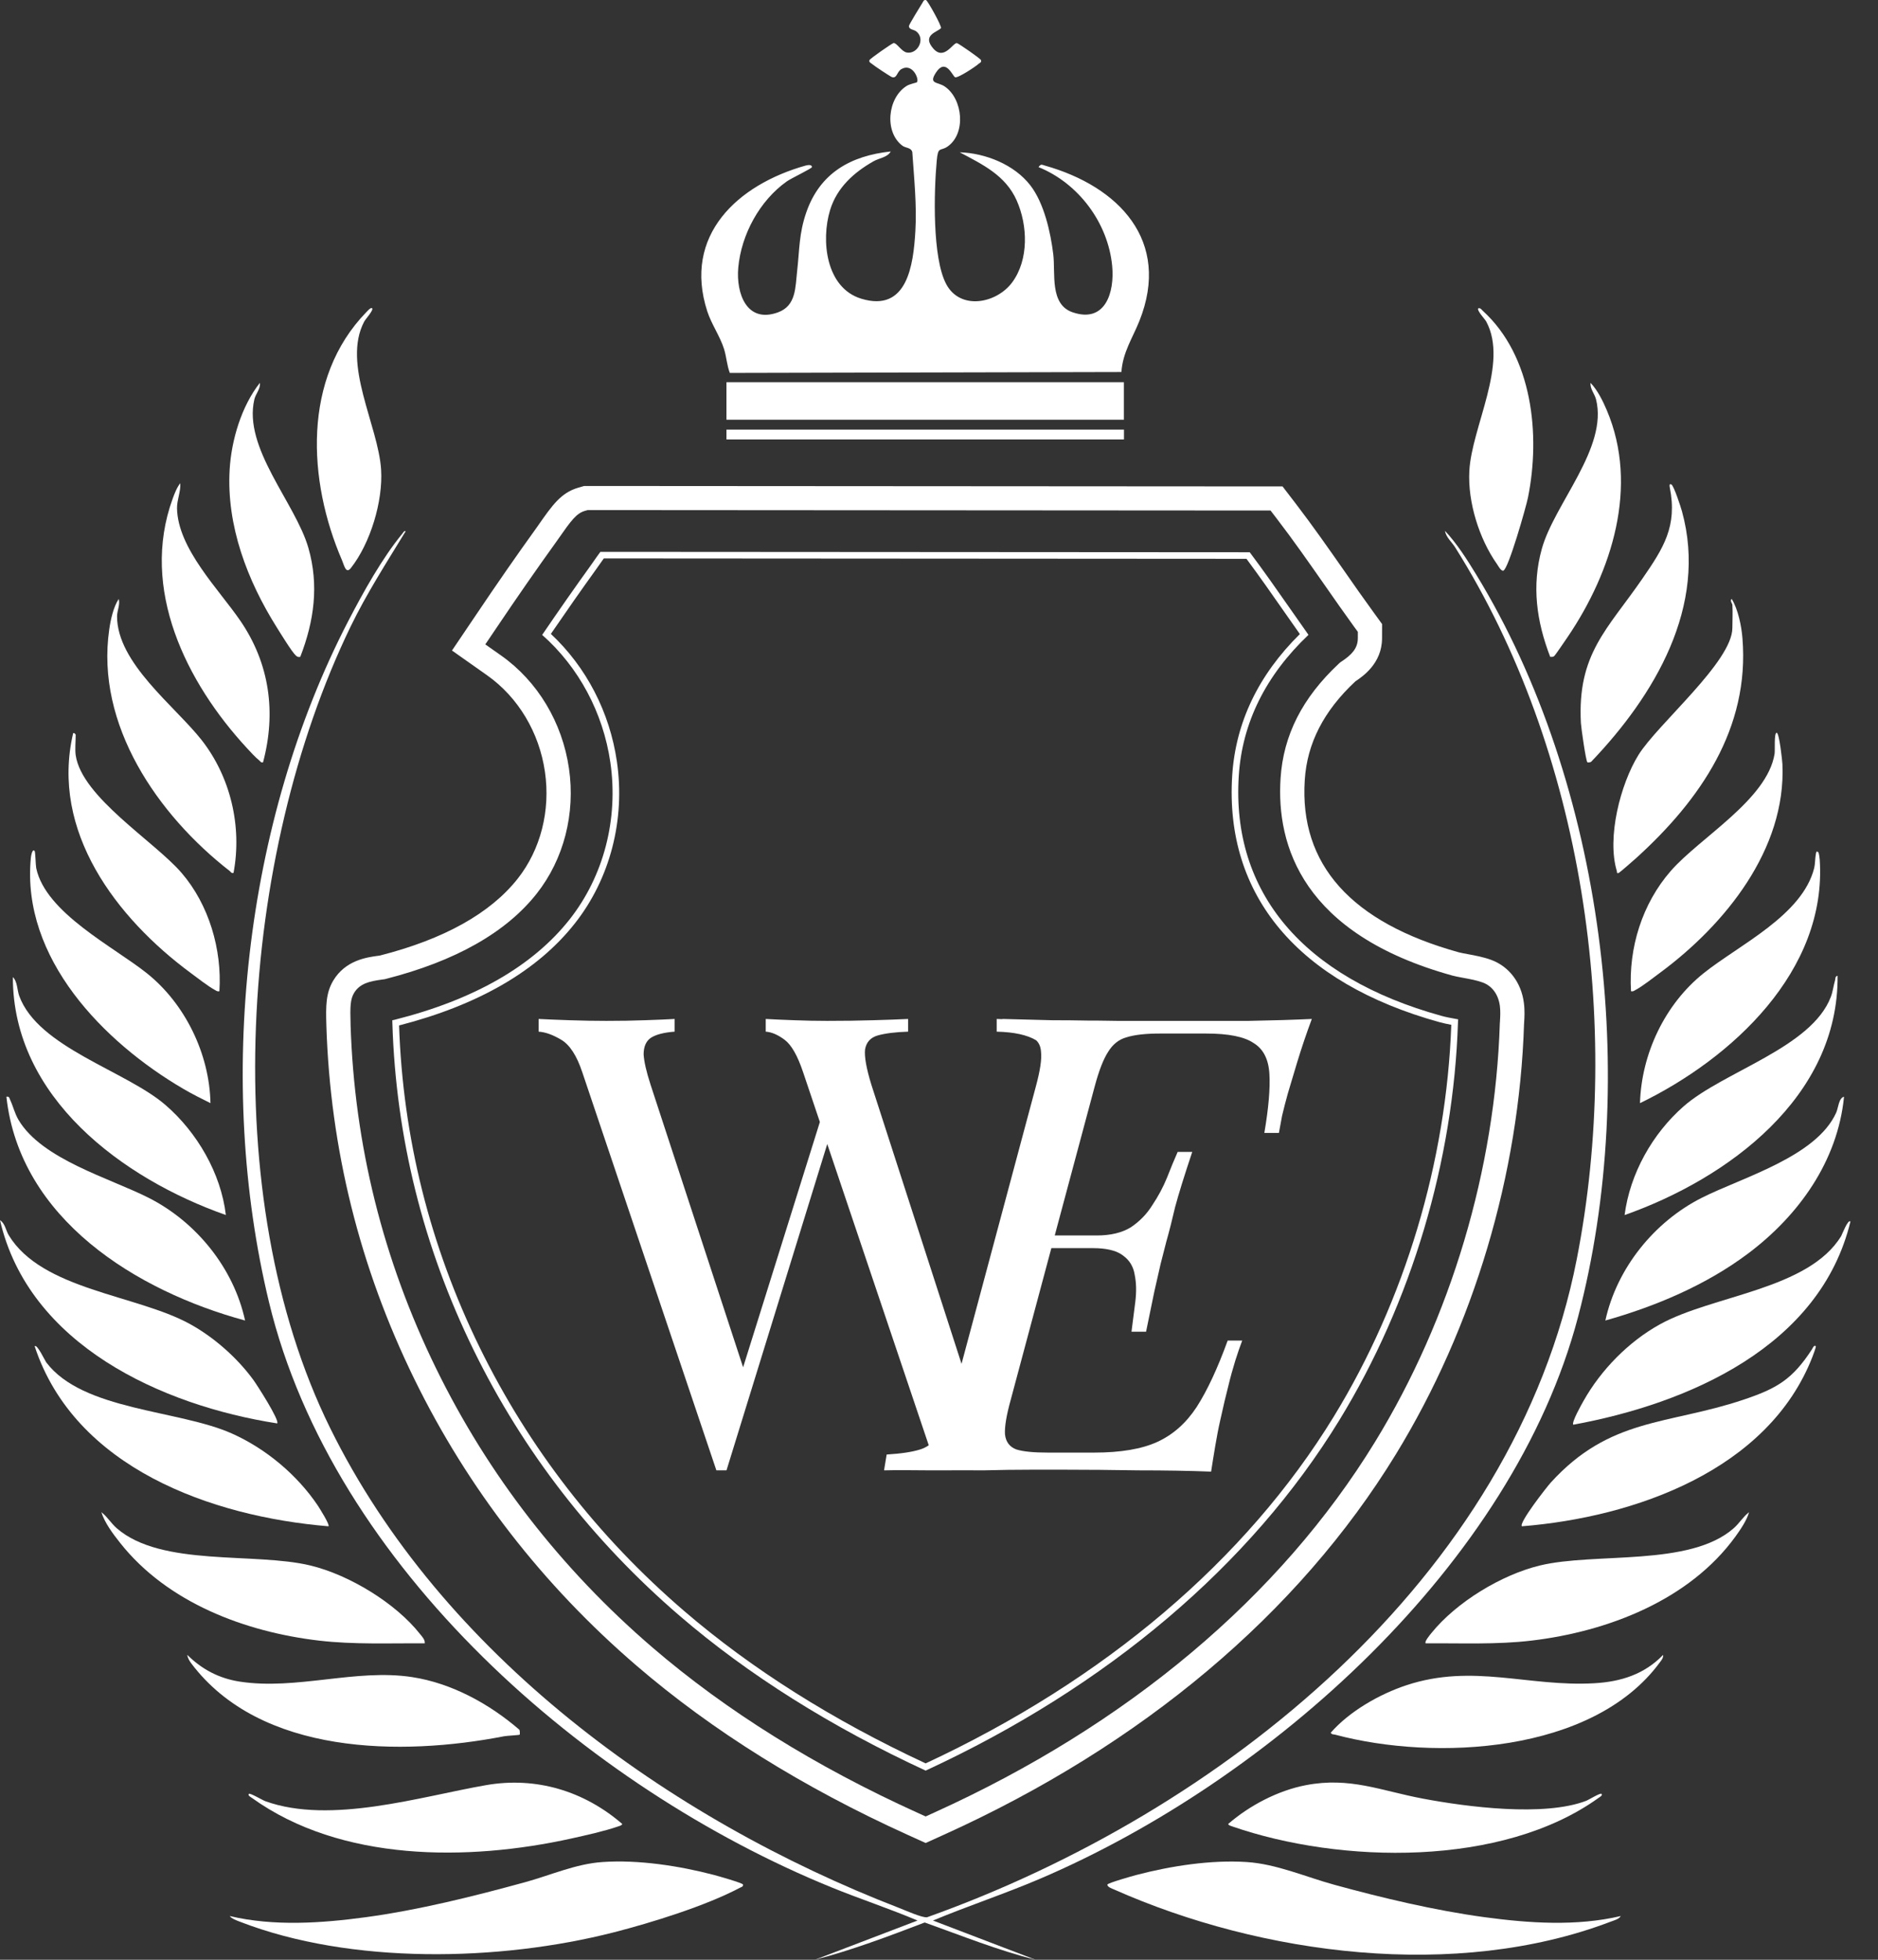
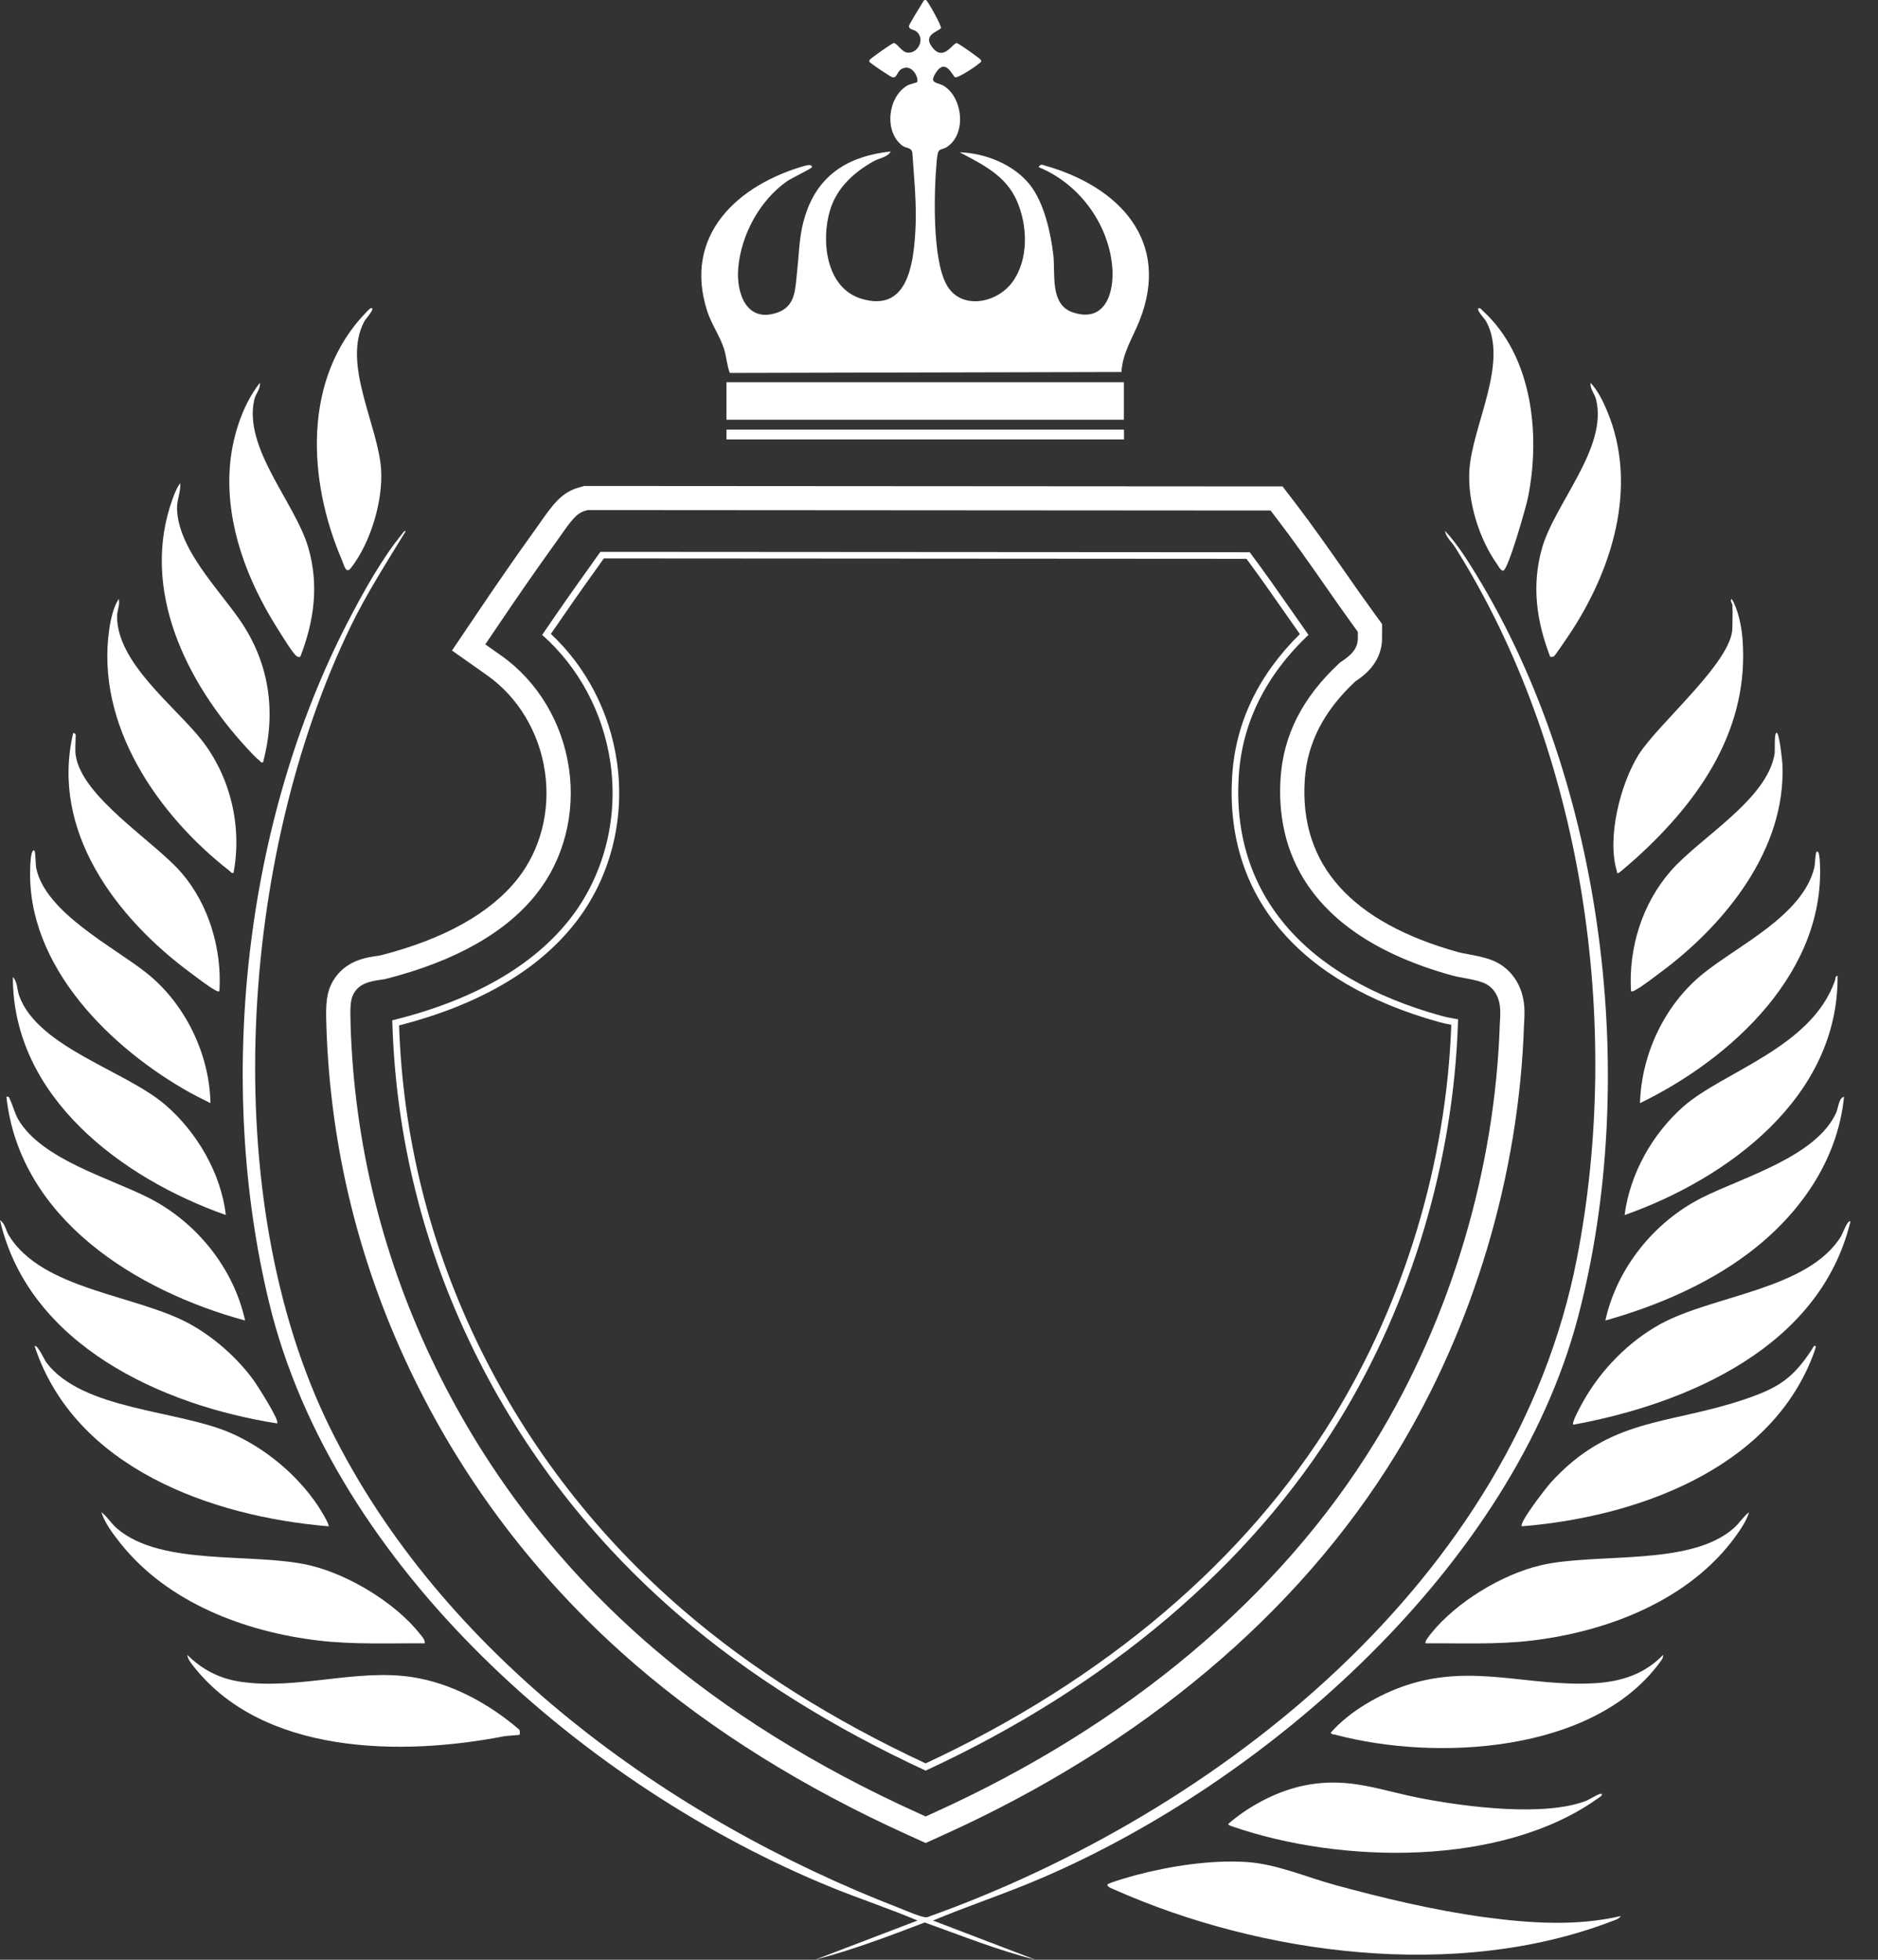
<svg xmlns="http://www.w3.org/2000/svg" width="46" height="48" viewBox="0 0 46 48" fill="none">
  <rect x="0" y="0" width="46" height="48" fill="#333333" stroke="none" />
  <path d="M14.397 12.493L31.121 12.504L31.267 12.694C31.675 13.226 32.063 13.781 32.438 14.318L32.443 14.325C32.678 14.663 32.922 15.011 33.166 15.348L33.259 15.475V15.633C33.258 15.883 33.103 16.039 32.869 16.196L32.865 16.198L32.826 16.225L32.791 16.257C31.901 17.089 31.434 18.007 31.366 19.066C31.26 20.707 31.904 22.878 35.577 23.895C35.644 23.913 35.727 23.929 35.846 23.951C36.008 23.981 36.176 24.011 36.32 24.065C36.549 24.15 36.701 24.358 36.738 24.637C36.755 24.77 36.747 24.902 36.741 24.999V25.009C36.738 25.029 36.737 25.047 36.737 25.064C36.623 28.643 35.538 32.282 33.682 35.313C31.357 39.11 27.619 42.252 22.873 44.399L22.673 44.49L22.472 44.399C19.971 43.265 17.787 41.903 15.981 40.351C13.741 38.425 11.957 36.125 10.68 33.513C9.382 30.86 8.678 28.029 8.587 25.097V25.086C8.573 24.643 8.583 24.471 8.672 24.321C8.814 24.084 9.062 24.033 9.346 23.994L9.353 23.993C9.365 23.991 9.377 23.99 9.387 23.988L9.42 23.984L9.452 23.976C11.152 23.542 12.395 22.84 13.147 21.886C13.81 21.045 14.098 19.927 13.936 18.818C13.772 17.692 13.167 16.685 12.274 16.055L11.887 15.783L12.152 15.391C12.674 14.615 13.156 13.922 13.624 13.272C13.633 13.259 13.647 13.239 13.664 13.215L13.673 13.202C13.997 12.738 14.12 12.573 14.329 12.512L14.396 12.493M14.312 11.902L14.163 11.945C13.741 12.069 13.532 12.369 13.185 12.865C13.167 12.892 13.151 12.914 13.141 12.928C12.669 13.583 12.184 14.281 11.659 15.062L11.071 15.933L11.93 16.539C12.691 17.076 13.208 17.938 13.348 18.904C13.486 19.854 13.243 20.808 12.68 21.522C12.01 22.37 10.875 23.004 9.304 23.404C9.293 23.405 9.281 23.407 9.268 23.409C8.986 23.447 8.461 23.517 8.161 24.02C7.983 24.322 7.979 24.631 7.994 25.106V25.116C8.088 28.132 8.811 31.044 10.147 33.773C11.46 36.457 13.292 38.821 15.594 40.799C17.443 42.389 19.675 43.781 22.227 44.938L22.673 45.14L23.119 44.938C27.974 42.742 31.802 39.52 34.189 35.622C36.097 32.506 37.212 28.763 37.33 25.084C37.33 25.07 37.332 25.055 37.333 25.037C37.34 24.923 37.351 24.751 37.326 24.562C37.262 24.065 36.963 23.673 36.528 23.511C36.335 23.44 36.133 23.403 35.954 23.37C35.874 23.355 35.783 23.338 35.737 23.326C33.096 22.595 31.824 21.174 31.959 19.104C32.017 18.204 32.423 17.413 33.198 16.689C33.199 16.688 33.2 16.687 33.202 16.686C33.379 16.567 33.85 16.249 33.852 15.635L33.853 15.285L33.647 15.001C33.404 14.668 33.16 14.319 32.925 13.981C32.545 13.438 32.153 12.877 31.738 12.335L31.415 11.914L14.312 11.903L14.312 11.902Z" fill="white" />
  <path d="M14.789 13.677L30.531 13.687C30.851 14.116 31.162 14.563 31.465 14.997C31.587 15.171 31.712 15.351 31.839 15.53C30.823 16.533 30.266 17.696 30.182 18.991C29.992 21.93 31.795 24.077 35.261 25.036C35.355 25.062 35.453 25.082 35.548 25.1C35.429 28.454 34.407 31.859 32.669 34.697C30.518 38.211 27.062 41.146 22.673 43.19C20.396 42.131 18.406 40.875 16.756 39.456C14.638 37.636 12.953 35.462 11.746 32.996C10.531 30.511 9.867 27.86 9.775 25.116C11.719 24.616 13.167 23.776 14.079 22.619C14.943 21.524 15.319 20.078 15.11 18.65C14.934 17.442 14.362 16.339 13.493 15.526C13.875 14.968 14.233 14.456 14.587 13.964C14.6 13.945 14.621 13.916 14.647 13.879C14.701 13.801 14.749 13.733 14.789 13.678M14.707 13.515C14.657 13.582 14.593 13.672 14.514 13.786C14.489 13.822 14.469 13.851 14.456 13.868C14.078 14.393 13.691 14.947 13.28 15.55C14.173 16.339 14.772 17.451 14.95 18.672C15.152 20.056 14.788 21.458 13.952 22.519C13.052 23.659 11.612 24.486 9.67 24.976C9.651 24.98 9.63 24.985 9.609 24.989C9.609 25.009 9.611 25.066 9.611 25.066C9.697 27.852 10.367 30.543 11.601 33.066C12.817 35.552 14.516 37.743 16.65 39.578C18.329 41.021 20.355 42.295 22.673 43.367C27.125 41.308 30.626 38.343 32.808 34.781C34.572 31.899 35.604 28.437 35.712 25.033C35.713 25.013 35.714 24.99 35.716 24.966C35.696 24.963 35.677 24.959 35.659 24.956C35.54 24.934 35.417 24.912 35.303 24.88C31.92 23.943 30.158 21.855 30.343 19C30.426 17.705 31.001 16.545 32.05 15.549C31.896 15.332 31.744 15.115 31.596 14.902C31.277 14.445 30.949 13.976 30.611 13.526L14.706 13.516L14.707 13.515Z" fill="white" />
  <path d="M23.392 1.891C23.451 1.926 23.899 1.63 23.964 1.568C23.994 1.54 24.045 1.532 24.03 1.474C24.022 1.439 23.476 1.061 23.44 1.056C23.343 1.04 23.128 1.491 22.863 1.192C22.567 0.857 22.97 0.783 23.048 0.689C23.078 0.653 22.721 0.013 22.683 0.003C22.625 -0.012 22.616 0.037 22.592 0.073C22.546 0.145 22.267 0.601 22.265 0.633C22.257 0.727 22.38 0.72 22.442 0.768C22.677 0.949 22.479 1.335 22.21 1.286C22.078 1.262 21.964 1.043 21.886 1.055C21.85 1.061 21.305 1.439 21.296 1.474C21.281 1.532 21.333 1.54 21.362 1.568C21.402 1.606 21.81 1.877 21.848 1.889C21.974 1.928 21.966 1.758 22.078 1.693C22.349 1.534 22.523 1.941 22.459 2.015C22.451 2.025 22.284 2.056 22.207 2.105C21.742 2.395 21.654 3.228 22.101 3.567C22.185 3.631 22.316 3.609 22.346 3.726C22.389 4.36 22.459 5.029 22.421 5.664C22.372 6.487 22.225 7.66 21.096 7.316C20.229 7.052 20.104 5.891 20.333 5.143C20.5 4.596 20.914 4.224 21.395 3.951C21.536 3.87 21.737 3.857 21.818 3.71C20.837 3.815 20.083 4.237 19.749 5.203C19.569 5.724 19.585 6.109 19.526 6.631C19.479 7.04 19.504 7.488 19.055 7.651C18.29 7.929 18.027 7.186 18.083 6.556C18.156 5.745 18.608 4.913 19.272 4.443C19.38 4.366 19.885 4.128 19.887 4.093C19.891 4.026 19.786 4.04 19.73 4.056C18.07 4.523 16.719 5.761 17.325 7.628C17.427 7.941 17.637 8.237 17.735 8.548C17.795 8.742 17.804 8.945 17.876 9.134L27.468 9.112C27.501 8.627 27.742 8.279 27.909 7.86C28.692 5.897 27.401 4.564 25.595 4.056C25.515 4.033 25.498 4.01 25.438 4.093C26.418 4.49 27.142 5.459 27.242 6.516C27.303 7.16 27.074 7.923 26.273 7.649C25.706 7.456 25.855 6.697 25.799 6.23C25.734 5.691 25.573 4.971 25.235 4.537C24.84 4.029 24.136 3.75 23.507 3.73C24.069 4.029 24.63 4.295 24.903 4.91C25.174 5.522 25.204 6.356 24.794 6.914C24.412 7.433 23.524 7.608 23.178 6.961C22.832 6.315 22.875 4.685 22.945 3.932C22.978 3.573 23.028 3.713 23.207 3.591C23.668 3.275 23.587 2.425 23.143 2.12C22.965 1.998 22.737 2.067 22.926 1.777C23.164 1.413 23.326 1.852 23.392 1.891L23.392 1.891Z" fill="white" />
  <path d="M27.529 9.361H17.794V10.28H27.529V9.361Z" fill="white" />
  <path d="M27.531 10.522H17.794V10.764H27.531V10.522Z" fill="white" />
  <path d="M9.115 7.551C9.085 7.518 8.997 7.621 8.973 7.645C7.399 9.266 7.536 11.773 8.378 13.724C8.431 13.848 8.472 14.068 8.595 13.912C9.073 13.304 9.383 12.275 9.335 11.505C9.267 10.421 8.372 8.916 8.921 7.876C8.956 7.811 9.155 7.596 9.115 7.551Z" fill="white" />
  <path d="M36.21 7.551C36.164 7.601 36.373 7.816 36.404 7.875C36.959 8.904 36.048 10.453 35.99 11.536C35.949 12.296 36.23 13.197 36.668 13.817C36.696 13.856 36.764 13.991 36.822 13.977C36.945 13.947 37.382 12.41 37.426 12.188C37.736 10.655 37.54 8.722 36.32 7.613C36.286 7.581 36.266 7.539 36.21 7.551V7.551Z" fill="white" />
  <path d="M7.355 16.088C7.694 15.213 7.817 14.333 7.553 13.417C7.235 12.316 5.949 10.973 6.231 9.779C6.262 9.646 6.387 9.518 6.365 9.378C5.915 9.947 5.667 10.78 5.625 11.503C5.545 12.876 6.059 14.22 6.776 15.361C6.863 15.499 7.152 15.973 7.246 16.055C7.285 16.09 7.301 16.096 7.355 16.088V16.088Z" fill="white" />
  <path d="M37.97 16.088C38.005 16.089 38.033 16.093 38.065 16.073C38.09 16.057 38.359 15.659 38.404 15.593C39.481 14.001 40.148 11.912 39.358 10.05C39.262 9.822 39.13 9.556 38.96 9.378C38.941 9.518 39.059 9.646 39.093 9.78C39.393 10.966 38.072 12.339 37.766 13.441C37.513 14.35 37.637 15.221 37.971 16.088H37.97Z" fill="white" />
  <path d="M6.443 18.671C6.769 17.449 6.603 16.253 5.89 15.209C5.365 14.439 4.353 13.438 4.336 12.448C4.333 12.242 4.43 12.041 4.416 11.835C4.334 11.936 4.273 12.093 4.229 12.215C3.424 14.426 4.563 16.718 6.05 18.325C6.13 18.412 6.261 18.556 6.349 18.624C6.381 18.649 6.389 18.685 6.443 18.671L6.443 18.671Z" fill="white" />
-   <path d="M38.882 18.671C38.89 18.678 38.958 18.675 38.976 18.656C40.519 17.042 41.84 14.845 41.198 12.522C41.17 12.419 41.001 11.901 40.94 11.867C40.883 11.835 40.893 11.904 40.9 11.938C41.089 12.89 40.749 13.419 40.227 14.176C39.371 15.418 38.632 16.015 38.723 17.712C38.729 17.821 38.844 18.64 38.882 18.671H38.882Z" fill="white" />
  <path d="M35.393 13.001C35.418 13.158 35.563 13.28 35.639 13.4C38.781 18.389 39.751 25.073 38.622 30.838C37.087 38.676 29.881 44.403 22.707 46.959C22.585 46.974 22.173 46.789 22.026 46.732C16.377 44.55 10.813 40.517 8.083 34.969C5.292 29.301 5.869 20.964 8.585 15.352C8.979 14.54 9.464 13.786 9.933 13.017C9.917 12.975 9.868 13.054 9.857 13.068C9.36 13.67 8.895 14.509 8.533 15.206C5.975 20.14 5.285 26.491 6.59 31.898C8.155 38.384 14.39 43.792 20.363 46.225C21.061 46.51 21.78 46.745 22.474 47.039L19.96 48C20.877 47.761 21.765 47.425 22.65 47.087C23.549 47.408 24.438 47.767 25.366 48L22.852 47.039C23.718 46.678 24.613 46.384 25.476 46.015C31.077 43.622 37.056 38.325 38.653 32.256C40.181 26.45 39.296 19.212 36.16 14.075C35.935 13.706 35.688 13.316 35.393 13.001L35.393 13.001Z" fill="white" />
  <path d="M5.72 21.38C5.934 20.244 5.647 19.026 4.934 18.12C4.282 17.293 2.867 16.241 2.867 15.095C2.867 14.959 2.946 14.809 2.908 14.67C2.777 14.869 2.71 15.177 2.676 15.415C2.337 17.755 3.866 19.963 5.626 21.333C5.658 21.358 5.666 21.394 5.72 21.38L5.72 21.38Z" fill="white" />
  <path d="M42.433 14.812C42.445 14.993 42.433 15.195 42.433 15.379C42.433 16.207 40.601 17.734 40.132 18.492C39.69 19.206 39.355 20.518 39.603 21.334C39.61 21.357 39.594 21.404 39.651 21.38C39.678 21.368 40.037 21.053 40.092 21.003C41.642 19.593 42.859 17.841 42.68 15.635C42.656 15.334 42.574 14.927 42.417 14.67C42.364 14.704 42.431 14.785 42.433 14.812L42.433 14.812Z" fill="white" />
  <path d="M1.854 18.497C1.834 18.359 1.854 18.143 1.854 17.994C1.854 17.99 1.809 17.931 1.791 17.962C1.23 20.362 2.853 22.488 4.673 23.832C4.834 23.951 5.098 24.158 5.264 24.247C5.302 24.268 5.323 24.29 5.374 24.278C5.44 23.256 5.118 22.159 4.448 21.38C3.785 20.609 2.003 19.526 1.854 18.497H1.854Z" fill="white" />
  <path d="M39.95 24.278C40.001 24.29 40.023 24.268 40.061 24.247C40.232 24.156 40.504 23.942 40.67 23.819C42.249 22.649 43.752 20.806 43.659 18.718C43.655 18.632 43.582 17.948 43.518 17.947C43.45 17.946 43.481 18.38 43.467 18.463C43.287 19.586 41.636 20.516 40.924 21.332C40.224 22.134 39.888 23.214 39.95 24.278V24.278Z" fill="white" />
  <path d="M0.848 20.845C0.789 20.767 0.757 20.989 0.755 21.018C0.522 23.474 2.542 25.528 4.485 26.666C4.702 26.793 4.93 26.908 5.155 27.019C5.132 25.817 4.536 24.587 3.598 23.838C2.782 23.187 1.117 22.358 0.887 21.262C0.873 21.195 0.867 20.868 0.849 20.844L0.848 20.845Z" fill="white" />
  <path d="M44.539 20.876C44.486 20.825 44.485 20.884 44.477 20.924C44.458 21.027 44.461 21.166 44.437 21.262C44.144 22.423 42.598 23.141 41.727 23.838C40.78 24.596 40.206 25.809 40.17 27.019C42.417 25.93 44.759 23.779 44.572 21.048C44.57 21.014 44.553 20.89 44.539 20.876L44.539 20.876Z" fill="white" />
-   <path d="M39.793 29.76C42.326 28.867 45.036 26.869 45.01 23.9C44.944 23.913 44.961 23.969 44.948 24.011C44.91 24.14 44.894 24.288 44.846 24.413C44.374 25.663 42.211 26.244 41.238 27.098C40.475 27.767 39.925 28.745 39.793 29.76Z" fill="white" />
+   <path d="M39.793 29.76C42.326 28.867 45.036 26.869 45.01 23.9C44.944 23.913 44.961 23.969 44.948 24.011C44.374 25.663 42.211 26.244 41.238 27.098C40.475 27.767 39.925 28.745 39.793 29.76Z" fill="white" />
  <path d="M5.532 29.759C5.413 28.738 4.827 27.733 4.055 27.066C3.081 26.223 0.932 25.66 0.47 24.39C0.419 24.249 0.428 24.039 0.315 23.932C0.313 26.883 3.006 28.87 5.532 29.759V29.759Z" fill="white" />
  <path d="M6.003 32.343C5.724 31.059 4.808 29.929 3.642 29.338C2.686 28.854 1.027 28.396 0.454 27.43C0.359 27.269 0.323 27.098 0.25 26.942C0.228 26.895 0.229 26.848 0.157 26.862C0.484 29.86 3.345 31.621 6.003 32.343V32.343Z" fill="white" />
  <path d="M45.168 26.862C45.037 26.892 45.028 27.137 44.976 27.252C44.486 28.337 42.669 28.839 41.682 29.338C40.518 29.926 39.602 31.062 39.322 32.343C40.556 31.995 41.792 31.473 42.821 30.7C44.058 29.77 45.012 28.442 45.168 26.862L45.168 26.862Z" fill="white" />
  <path d="M6.789 34.863C6.858 34.796 6.288 33.909 6.204 33.795C5.806 33.252 5.238 32.75 4.647 32.426C3.338 31.709 1.031 31.597 0.214 30.254C0.144 30.139 0.123 29.96 4.57764e-05 29.886C0.705 32.939 3.96 34.422 6.789 34.863V34.863Z" fill="white" />
  <path d="M45.325 29.918C45.265 29.852 45.115 30.247 45.099 30.273C44.294 31.591 41.949 31.722 40.657 32.437C39.892 32.86 39.216 33.55 38.787 34.312C38.74 34.395 38.488 34.84 38.536 34.895C41.359 34.377 44.584 32.982 45.325 29.918V29.918Z" fill="white" />
  <path d="M8.046 37.383C8.085 37.347 7.823 36.935 7.784 36.875C7.277 36.121 6.508 35.479 5.679 35.11C4.37 34.527 2.029 34.553 1.132 33.367C1.102 33.327 0.907 32.91 0.849 32.973C1.83 35.955 5.185 37.146 8.046 37.383Z" fill="white" />
  <path d="M44.476 32.973C44.435 32.928 44.397 33.027 44.381 33.051C43.901 33.788 43.523 34.009 42.691 34.287C40.843 34.904 39.436 34.716 37.985 36.312C37.892 36.414 37.194 37.304 37.278 37.383C40.032 37.162 43.316 36.014 44.397 33.225C44.413 33.184 44.488 32.986 44.476 32.973H44.476Z" fill="white" />
  <path d="M10.404 40.25C10.413 40.162 10.345 40.093 10.294 40.029C9.692 39.262 8.552 38.573 7.606 38.344C6.236 38.012 3.954 38.383 2.86 37.431C2.72 37.309 2.629 37.149 2.483 37.037C2.564 37.299 2.769 37.571 2.942 37.789C4.1 39.254 6.004 39.971 7.815 40.183C8.674 40.283 9.539 40.243 10.404 40.25Z" fill="white" />
  <path d="M34.921 40.25C35.785 40.242 36.651 40.285 37.51 40.183C39.372 39.963 41.377 39.196 42.509 37.633C42.632 37.463 42.788 37.234 42.842 37.037C42.696 37.149 42.604 37.309 42.465 37.431C41.386 38.38 39.078 38.015 37.718 38.343C36.774 38.571 35.672 39.242 35.062 39.997C35.031 40.036 34.881 40.211 34.921 40.25L34.921 40.25Z" fill="white" />
  <path d="M12.723 42.367C11.989 41.734 11.067 41.226 10.097 41.077C8.714 40.864 7.267 41.402 5.87 41.187C5.368 41.109 4.946 40.889 4.589 40.533C4.593 40.604 4.642 40.683 4.683 40.738C6.381 42.999 9.847 43.013 12.345 42.526C12.422 42.511 12.716 42.5 12.73 42.486C12.735 42.481 12.735 42.39 12.723 42.367Z" fill="white" />
  <path d="M40.736 40.533C40.278 41.008 39.703 41.19 39.055 41.227C37.439 41.321 36.08 40.737 34.451 41.275C33.79 41.493 33.053 41.915 32.595 42.439C32.623 42.489 32.664 42.476 32.704 42.487C35.15 43.14 39.018 42.947 40.654 40.719C40.695 40.664 40.745 40.609 40.736 40.533V40.533Z" fill="white" />
-   <path d="M6.098 43.936C6.057 43.973 6.149 44.02 6.171 44.036C8.355 45.607 11.467 45.588 13.994 45.03C14.345 44.952 14.811 44.849 15.144 44.733C15.183 44.72 15.219 44.713 15.244 44.676C14.309 43.866 13.13 43.509 11.905 43.723C10.301 44.002 8.099 44.693 6.499 44.116C6.43 44.091 6.126 43.91 6.098 43.936H6.098Z" fill="white" />
  <path d="M39.227 43.936C39.196 43.907 38.914 44.084 38.849 44.108C37.814 44.501 35.94 44.258 34.851 44.053C33.828 43.861 33.067 43.516 31.989 43.723C31.303 43.854 30.605 44.221 30.081 44.676C30.105 44.713 30.142 44.72 30.18 44.733C32.836 45.654 36.794 45.734 39.154 44.036C39.176 44.02 39.267 43.973 39.227 43.936H39.227Z" fill="white" />
-   <path d="M5.626 46.929C5.675 46.994 5.802 47.04 5.879 47.069C8.598 48.123 12.238 48.043 15.031 47.329C15.958 47.092 17.284 46.681 18.122 46.237C18.156 46.219 18.211 46.21 18.199 46.157C18.191 46.12 17.582 45.947 17.49 45.923C16.642 45.7 15.635 45.545 14.758 45.606C14.099 45.651 13.491 45.928 12.862 46.1C11.604 46.445 10.263 46.78 8.97 46.956C7.873 47.105 6.708 47.185 5.626 46.929H5.626Z" fill="white" />
  <path d="M39.699 46.929C38.615 47.184 37.453 47.105 36.355 46.956C35.147 46.792 33.859 46.486 32.683 46.163C31.982 45.971 31.265 45.653 30.536 45.606C29.663 45.549 28.678 45.702 27.835 45.923C27.742 45.947 27.135 46.12 27.126 46.157C27.113 46.215 27.244 46.259 27.287 46.278C30.909 47.887 35.668 48.507 39.446 47.069C39.528 47.037 39.655 47.008 39.699 46.929H39.699Z" fill="white" />
-   <path d="M32.132 24.957C31.997 25.319 31.879 25.671 31.775 26.012C31.672 26.353 31.594 26.611 31.543 26.787C31.491 26.973 31.445 27.154 31.403 27.33C31.372 27.495 31.346 27.635 31.326 27.748H30.969C31.073 27.139 31.114 26.658 31.093 26.306C31.073 25.945 30.944 25.691 30.706 25.547C30.479 25.392 30.091 25.314 29.544 25.314H28.413C28.061 25.314 27.787 25.345 27.591 25.407C27.405 25.459 27.255 25.578 27.142 25.764C27.028 25.939 26.919 26.219 26.816 26.601L25.835 30.26H26.863C27.204 30.26 27.483 30.193 27.7 30.059C27.916 29.914 28.092 29.733 28.226 29.516C28.371 29.299 28.49 29.077 28.583 28.849C28.676 28.611 28.764 28.399 28.846 28.213H29.203C29.006 28.803 28.867 29.252 28.784 29.562C28.712 29.873 28.64 30.157 28.567 30.415C28.526 30.581 28.48 30.762 28.428 30.958C28.387 31.144 28.335 31.372 28.273 31.64C28.221 31.899 28.154 32.224 28.072 32.617H27.715C27.746 32.369 27.777 32.126 27.808 31.888C27.839 31.64 27.834 31.418 27.793 31.221C27.762 31.025 27.669 30.87 27.514 30.756C27.378 30.648 27.171 30.587 26.893 30.573L26.77 30.57H25.752L24.755 34.292C24.652 34.664 24.605 34.943 24.616 35.129C24.636 35.315 24.729 35.439 24.895 35.501C25.06 35.553 25.318 35.578 25.669 35.578H26.801C27.451 35.578 27.968 35.49 28.35 35.315C28.733 35.139 29.053 34.855 29.311 34.462C29.57 34.059 29.823 33.516 30.071 32.834H30.427C30.375 32.968 30.318 33.134 30.256 33.33C30.195 33.527 30.138 33.733 30.086 33.95C30.034 34.147 29.967 34.431 29.885 34.803C29.802 35.165 29.727 35.651 29.665 36.044C29.138 36.023 28.544 36.013 27.883 36.013C27.221 36.002 26.633 35.997 26.116 35.997H25.233C24.881 35.997 24.499 36.002 24.086 36.013C23.804 36.013 23.491 36.008 23.204 36.013H22.956C22.926 36.013 22.847 36.012 22.817 36.013C22.394 36.013 22.026 36.002 21.654 36.013L21.718 35.625C22.069 35.604 22.343 35.563 22.539 35.501C22.616 35.477 22.686 35.442 22.749 35.399L20.263 28.02L17.795 36.013H17.547L14.262 26.26C14.128 25.857 13.957 25.593 13.751 25.469C13.544 25.345 13.358 25.278 13.193 25.268V24.957C13.399 24.968 13.653 24.978 13.952 24.988C14.262 24.999 14.562 25.004 14.851 25.004C15.192 25.004 15.507 24.999 15.796 24.988C16.096 24.978 16.339 24.968 16.525 24.957V25.268C16.256 25.288 16.06 25.34 15.936 25.423C15.822 25.505 15.765 25.64 15.765 25.826C15.776 26.002 15.832 26.25 15.936 26.57L18.202 33.489L20.082 27.481L19.671 26.26C19.536 25.857 19.386 25.593 19.221 25.469C19.056 25.345 18.901 25.278 18.756 25.268V24.957C18.942 24.968 19.175 24.978 19.453 24.988C19.732 24.999 20.001 25.004 20.259 25.004C20.662 25.004 21.04 24.999 21.391 24.988C21.742 24.978 22.026 24.968 22.243 24.957V25.268C21.933 25.278 21.685 25.309 21.499 25.361C21.323 25.412 21.22 25.526 21.189 25.702C21.169 25.878 21.22 26.167 21.344 26.57L23.552 33.404L25.375 26.601C25.478 26.218 25.52 25.939 25.499 25.764C25.492 25.643 25.453 25.548 25.381 25.48C25.164 25.349 24.841 25.278 24.413 25.268V24.957C24.459 24.959 24.506 24.96 24.552 24.962L24.554 24.957C24.936 24.968 25.339 24.978 25.763 24.988C26.069 24.988 26.373 24.991 26.675 24.997C26.742 24.994 26.808 25 26.865 24.997C27.051 24.997 27.201 25.004 27.36 25.004H27.357H30.582C31.16 24.994 31.677 24.978 32.132 24.957Z" fill="white" />
</svg>